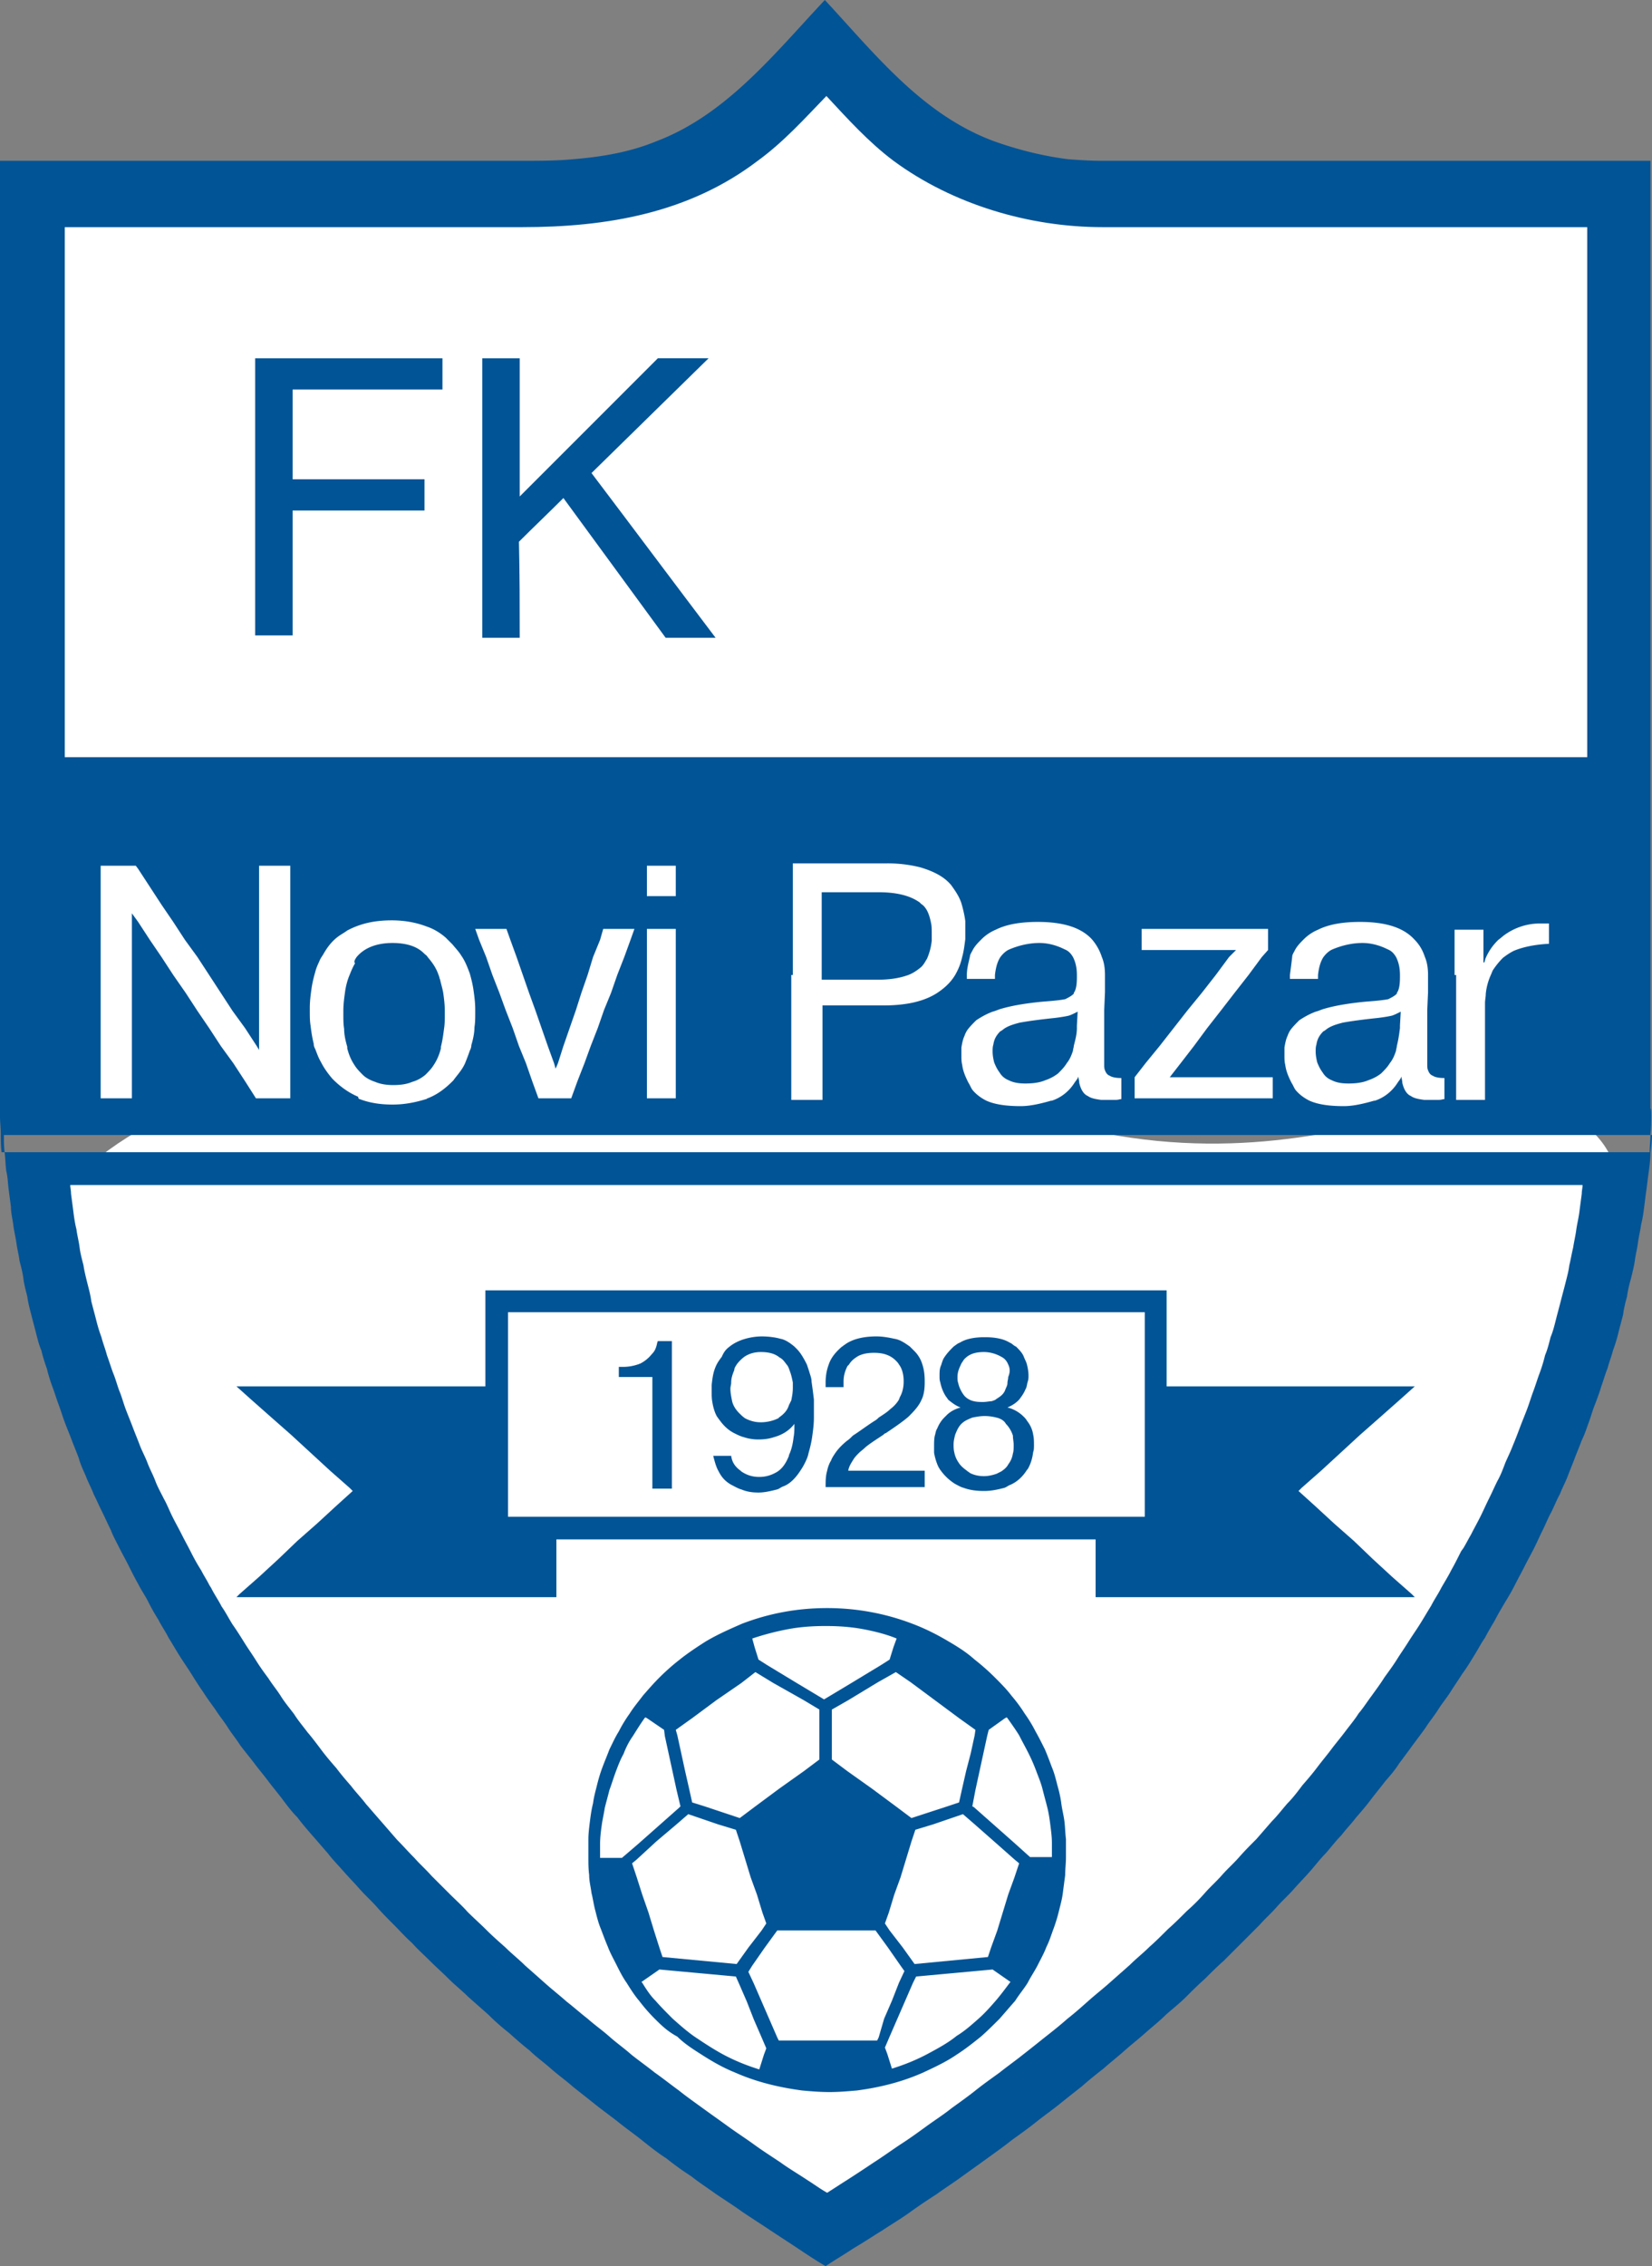
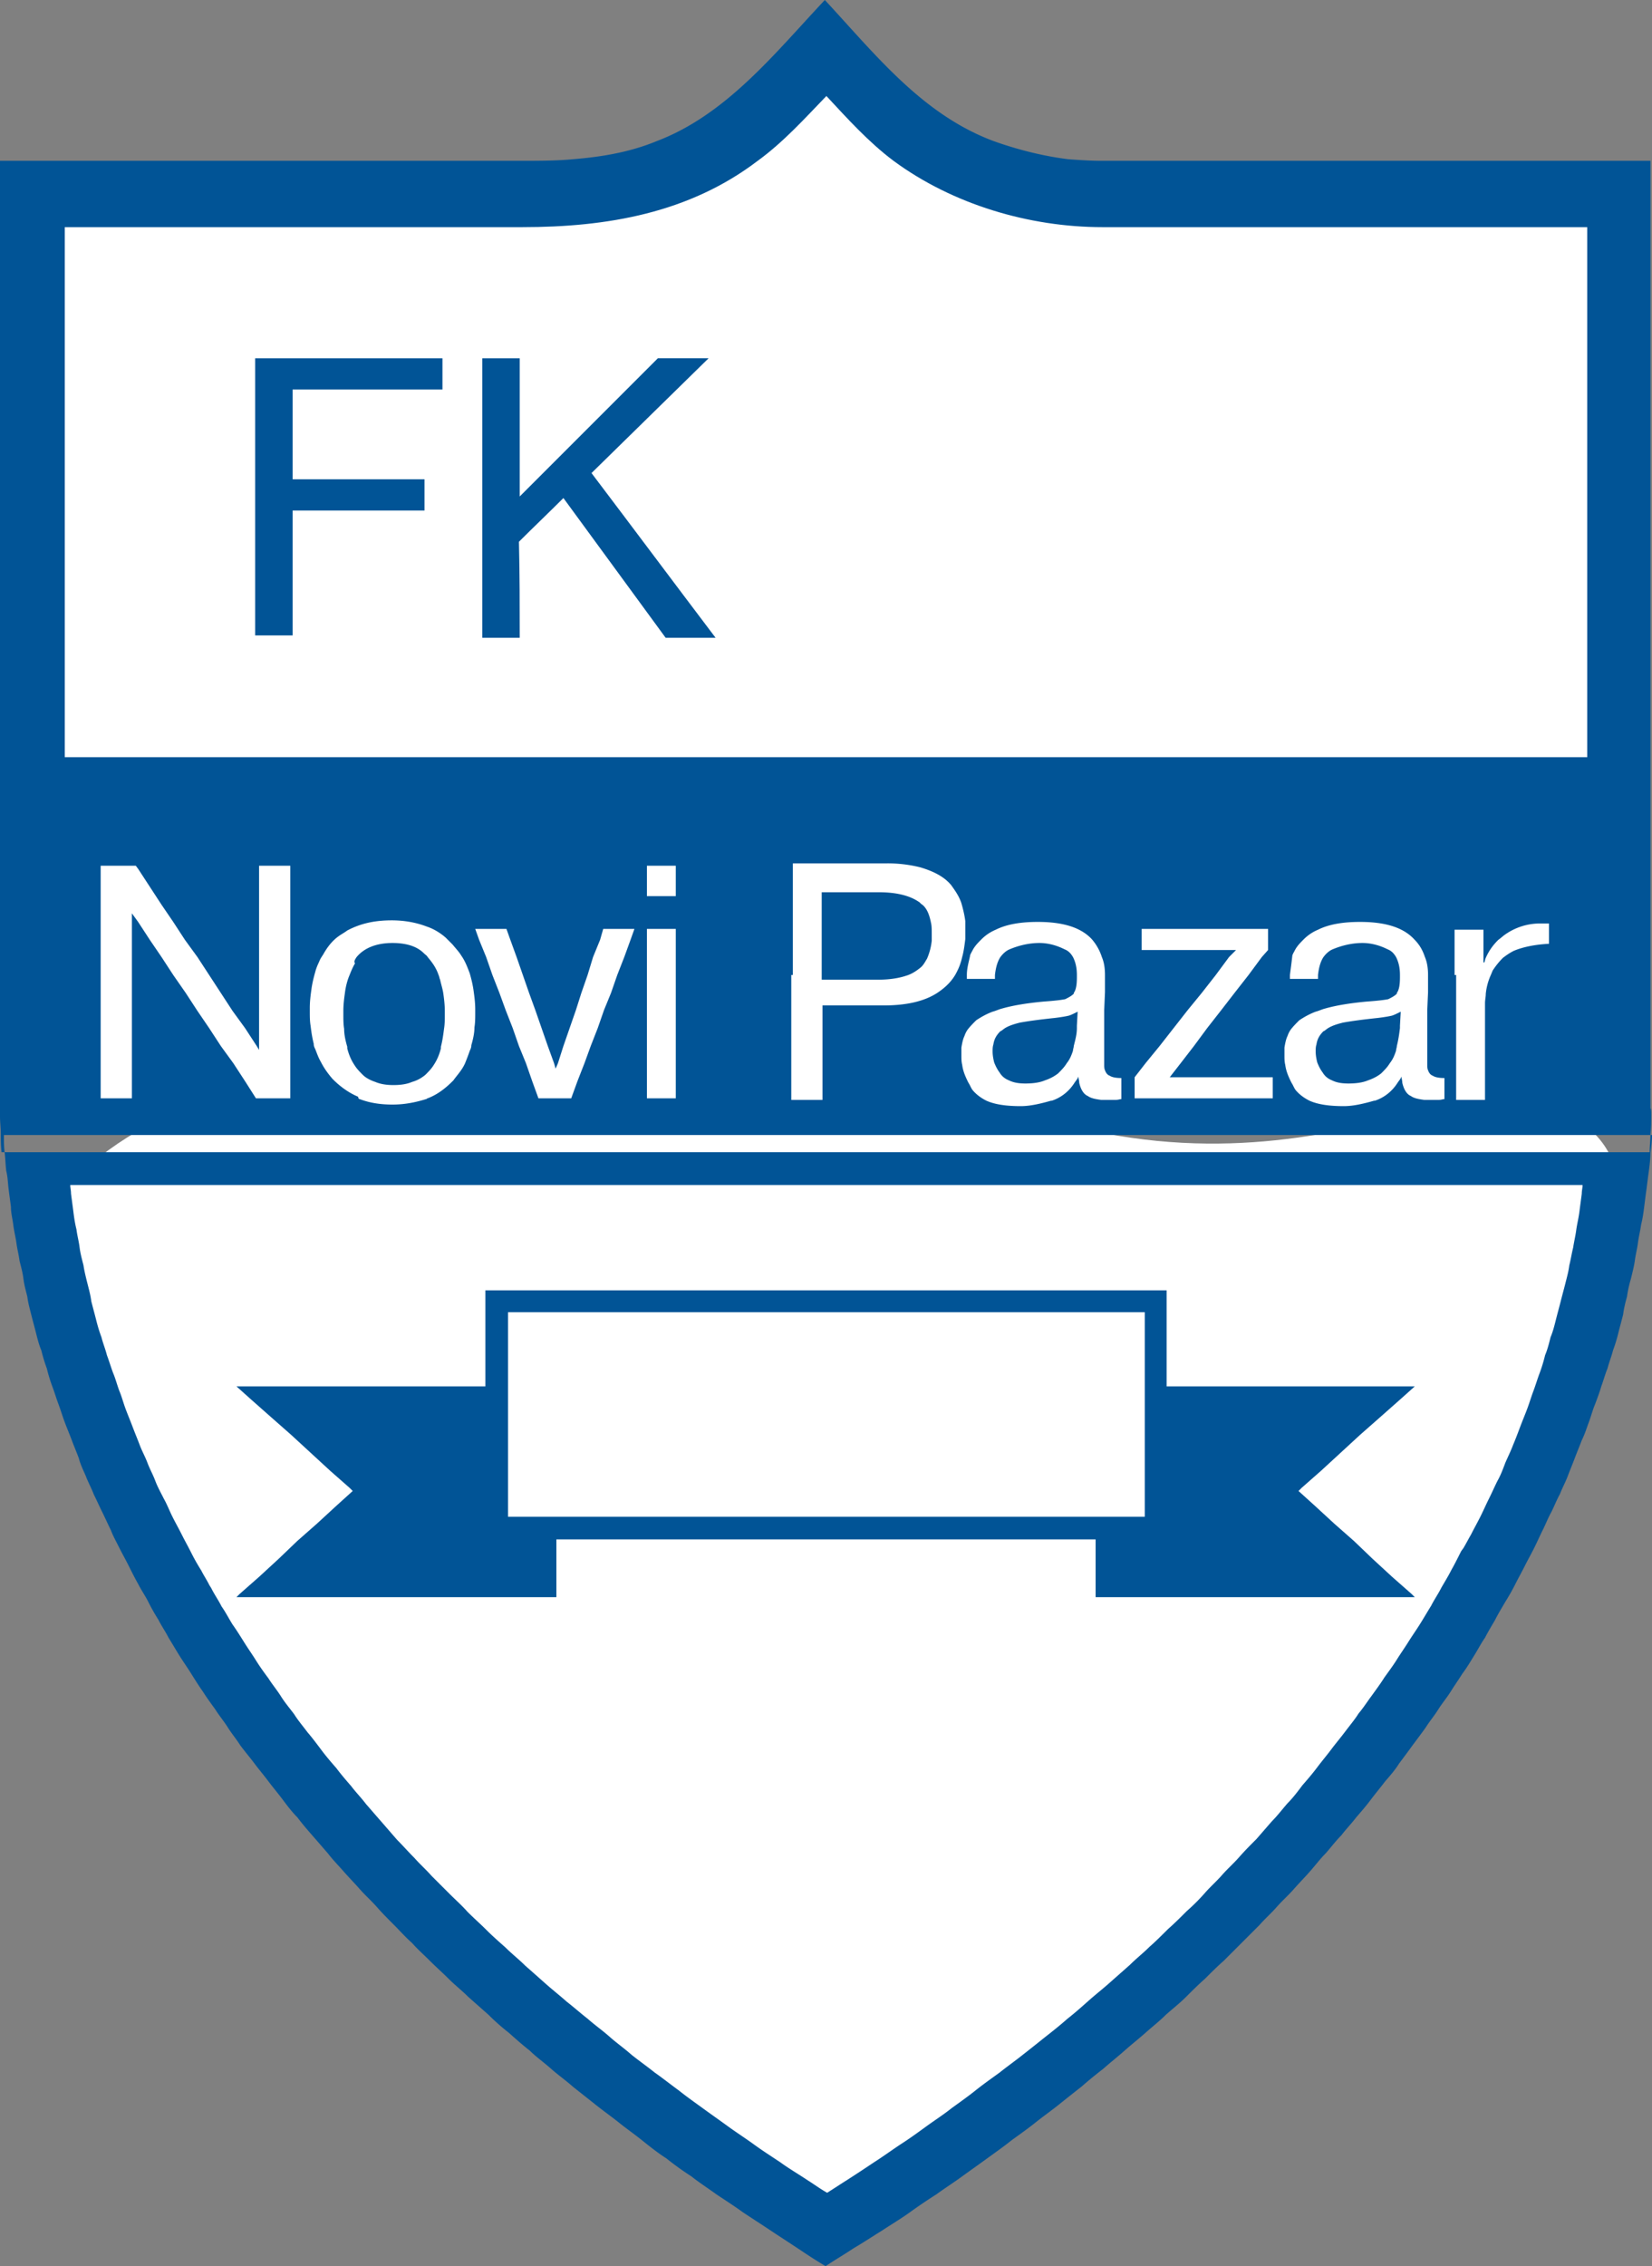
<svg xmlns="http://www.w3.org/2000/svg" viewBox="0 0 269.82 370">
  <rect x="0" y="0" width="269.82" height="370" fill="#808080" stroke="none" />
  <g fill-rule="evenodd" clip-rule="evenodd">
    <path fill="#fff" d="M191.691 320.675c-5.225 7.265-18.735 18.736-30.971 28.55s-23.07 17.716-23.07 17.716-12.362-9.559-26.51-21.03c-14.147-11.47-30.334-24.599-37.981-31.609-5.863-5.48-14.148-14.147-21.922-23.324-7.775-9.176-15.167-18.608-19.119-25.49-4.715-8.03-12.872-21.795-18.608-35.433-5.863-13.51-9.05-27.02-3.569-34.667 17.462-24.727 96.61-37.09 151.161-15.932 54.55 21.157 81.316-12.49 99.415 5.735 17.333 17.461-22.05 78.767-32.884 91.512-10.706 12.618-25.108 29.06-35.942 43.972z" class="st0" />
    <path fill="#015496" d="m228.653 228.526-3.314 2.931-3.186 2.804-3.186 2.932-3.187 2.931-3.186 2.804-.51.51 2.677 2.421 3.186 2.932 3.186 2.804 3.06 2.931 3.186 2.932 3.186 2.804.51.51h-52.13v-9.432h-88.07v9.432H38.619l.51-.51 3.186-2.804 3.186-2.932 3.06-2.931 3.185-2.804 3.187-2.932 2.676-2.421-.51-.51-3.186-2.804-3.186-2.931-3.187-2.932-3.186-2.804-3.314-2.931-2.421-2.167h40.658V210.682h111.267V226.36h40.53z" class="st1" />
    <path fill="#015496" d="M269.693 182.26c0 .892 0 1.912-.127 2.931 0 .892-.127 1.912-.127 2.932H.255c-.128-1.02-.128-1.912-.128-2.932S0 183.28 0 182.26V26.256h85.14c2.931 0 5.735 0 8.411-.255 4.716-.383 9.305-1.147 13.638-2.932C118.66 18.736 126.562 8.667 134.72 0c8.285 8.922 15.932 18.736 27.658 23.07 3.95 1.401 8.03 2.42 12.108 2.93 1.784.128 3.569.256 5.353.256h89.728v154.73c.127 0 .127.636.127 1.274zM139.435 367.069c-1.53 1.02-3.059 1.911-4.588 2.931-1.53-.892-3.06-1.912-4.589-2.931-1.53-1.02-2.931-1.912-4.46-2.932-1.53-1.02-2.932-1.912-4.461-2.931-1.402-1.02-2.804-1.912-4.334-2.932-1.402-1.02-2.804-1.912-4.078-2.931a47.307 47.307 0 0 1-4.079-2.932c-1.402-.892-2.677-1.912-3.951-2.931-1.275-1.02-2.55-1.912-3.824-2.932s-2.549-1.911-3.823-2.931c-1.275-1.02-2.422-1.912-3.696-2.931-1.148-1.02-2.422-1.912-3.57-2.932-1.146-1.02-2.42-1.912-3.44-2.931-1.148-.893-2.295-1.912-3.442-2.932a36.301 36.301 0 0 1-3.314-2.931c-1.147-1.02-2.166-1.912-3.313-2.932-1.02-1.02-2.167-1.912-3.187-2.931-1.02-1.02-2.039-1.912-3.059-2.932s-2.039-1.911-2.931-2.931c-1.02-.892-1.912-1.912-2.932-2.932-.892-.892-1.911-1.911-2.804-2.931-.892-1.02-1.911-1.912-2.804-2.931-.892-1.02-1.784-1.912-2.676-2.932-.892-1.02-1.784-1.912-2.55-2.931-.891-1.02-1.656-1.912-2.548-2.932-.892-1.02-1.657-1.912-2.422-2.931-.892-.892-1.657-1.912-2.422-2.932-.764-1.02-1.529-1.912-2.294-2.931-.764-1.02-1.53-1.912-2.294-2.932-.765-1.02-1.53-1.911-2.294-2.931-.637-1.02-1.402-1.912-2.04-2.932-.637-1.02-1.401-1.911-2.039-2.931-.637-.892-1.402-1.912-2.039-2.931-.637-.893-1.274-1.912-1.912-2.932-.637-1.02-1.274-1.912-1.911-2.931-.638-1.02-1.148-1.912-1.785-2.932-.51-1.02-1.147-1.912-1.657-2.931a34.077 34.077 0 0 1-1.657-2.932c-.51-1.02-1.147-1.911-1.657-2.931-.51-.892-1.02-1.912-1.529-2.932-.51-1.02-1.02-1.911-1.53-2.931s-1.02-1.912-1.401-2.931c-.51-1.02-.893-1.912-1.402-2.932-.51-1.02-.893-1.912-1.402-2.931-.383-1.02-.893-1.912-1.275-2.932-.382-.892-.892-1.912-1.147-2.931-.382-1.02-.765-1.912-1.147-2.932-.383-1.02-.765-1.912-1.147-2.931-.383-1.02-.638-1.912-1.02-2.932s-.637-1.911-1.02-2.931a25.69 25.69 0 0 1-.892-2.932 25.69 25.69 0 0 1-.892-2.931c-.382-.892-.637-1.912-.892-2.931-.255-1.02-.51-1.912-.765-2.932s-.51-1.912-.637-2.931c-.255-1.02-.51-1.912-.637-2.932-.128-1.02-.383-1.912-.638-2.931-.127-1.02-.382-1.912-.51-2.932-.127-.892-.382-1.911-.51-2.931-.127-1.02-.382-1.912-.382-2.932-.127-1.02-.255-1.911-.382-2.931s-.127-1.912-.382-2.931c-.128-1.02-.128-1.912-.255-2.932-.128-1.02-.128-1.912-.128-2.931h269.184c0 .892-.128 1.911-.255 2.931 0 .892-.127 1.912-.255 2.932-.127.892-.255 1.911-.382 2.931-.128.892-.255 1.912-.383 2.931-.127 1.02-.255 1.912-.51 2.932-.127 1.02-.382 1.912-.51 2.931-.127 1.02-.382 1.912-.51 2.932-.127.892-.381 1.912-.636 2.931-.255.892-.51 1.912-.638 2.932-.255.892-.51 1.912-.637 2.931-.255 1.02-.51 1.912-.765 2.932a25.69 25.69 0 0 1-.892 2.931c-.255 1.02-.637 1.912-.892 2.931-.382.893-.637 1.912-1.02 2.932-.255.892-.637 1.912-1.02 2.931-.382.893-.637 1.912-1.019 2.932-.382 1.02-.637 1.912-1.147 2.931-.382 1.02-.765 1.912-1.147 2.932s-.765 1.912-1.147 2.931c-.383 1.02-.892 1.912-1.275 2.932-.51.892-.892 1.911-1.402 2.931-.51.892-.892 1.912-1.402 2.932-.51 1.02-.892 1.911-1.402 2.931-.51 1.02-1.02 1.912-1.53 2.931-.509 1.02-1.019 1.912-1.529 2.932a34.077 34.077 0 0 1-1.657 2.931c-.51.893-1.147 1.912-1.656 2.932-.51.892-1.148 1.912-1.657 2.931-.638.892-1.147 1.912-1.785 2.932-.637 1.02-1.147 1.912-1.912 2.931-.637 1.02-1.274 1.912-1.911 2.932-.638 1.02-1.402 1.911-2.04 2.931-.637 1.02-1.402 1.912-2.039 2.931-.637.893-1.402 1.912-2.167 2.932-.637.892-1.402 1.912-2.166 2.931-.638 1.02-1.402 1.912-2.295 2.932-.764 1.02-1.529 1.912-2.294 2.931-.764 1.02-1.53 1.912-2.421 2.932-.765 1.02-1.657 1.912-2.422 2.931-.892.892-1.657 1.912-2.549 2.932-.892.892-1.657 1.911-2.55 2.931-.891 1.02-1.783 1.912-2.676 2.932-.892 1.02-1.911 1.911-2.804 2.931-.892 1.02-1.911 1.912-2.804 2.931l-2.931 2.932-2.932 2.931c-1.02.893-2.039 1.912-3.058 2.932-1.02.892-2.04 1.912-3.06 2.931-1.019 1.02-2.166 1.912-3.313 2.932-1.02 1.02-2.167 1.912-3.314 2.931-1.147 1.02-2.294 1.912-3.441 2.932-1.147 1.02-2.294 1.911-3.442 2.931-1.147.892-2.421 1.912-3.568 2.932a358.753 358.753 0 0 0-3.696 2.931c-1.275 1.02-2.55 1.912-3.824 2.931-1.275 1.02-2.55 1.912-3.951 2.932-1.275 1.02-2.55 1.912-3.951 2.931-1.402 1.02-2.677 1.912-4.079 2.932-1.402 1.02-2.804 1.912-4.206 2.931a86.435 86.435 0 0 0-4.333 2.932c-1.402 1.02-2.932 1.911-4.461 2.931-1.657 1.02-3.186 2.04-4.716 2.932zm-43.462-37.472c1.147 1.02 2.422 1.912 3.569 2.931 1.147 1.02 2.421 1.912 3.569 2.932 1.274 1.02 2.549 1.912 3.823 2.931 1.275.892 2.55 1.912 3.951 2.932 1.275 1.02 2.55 1.912 3.951 2.931 1.402 1.02 2.677 1.912 4.079 2.932 1.402 1.02 2.804 1.911 4.206 2.931 1.402 1.02 2.804 1.912 4.333 2.932 1.402 1.02 2.932 1.911 4.461 2.931 1.02.637 2.04 1.402 3.187 2.04 1.02-.638 2.166-1.403 3.186-2.04a259.87 259.87 0 0 0 4.46-2.931c1.403-.893 2.805-1.912 4.334-2.932 1.402-.892 2.804-1.912 4.206-2.931 1.402-1.02 2.804-1.912 4.079-2.932 1.402-1.02 2.676-1.912 3.951-2.931 1.274-1.02 2.549-1.912 3.951-2.932 1.275-1.02 2.55-1.912 3.824-2.931 1.147-.892 2.421-1.912 3.696-2.932 1.147-.892 2.421-1.911 3.569-2.931 1.147-.892 2.294-1.912 3.44-2.931 1.148-1.02 2.295-1.912 3.442-2.932 1.147-1.02 2.167-1.912 3.314-2.931 1.02-1.02 2.167-1.912 3.186-2.932 1.02-.892 2.04-1.912 3.06-2.931 1.019-.892 2.038-1.912 3.058-2.932a31.819 31.819 0 0 0 2.932-2.931c.892-1.02 1.911-1.912 2.804-2.932.892-1.02 1.911-1.911 2.804-2.931.892-1.02 1.784-1.912 2.804-2.932.892-1.02 1.656-1.911 2.549-2.931.892-.892 1.657-1.912 2.549-2.931.892-.893 1.657-1.912 2.421-2.932.893-1.02 1.657-1.912 2.422-2.931.765-1.02 1.53-1.912 2.294-2.932.765-1.02 1.53-1.912 2.294-2.931.765-1.02 1.53-1.912 2.167-2.932.765-.892 1.402-1.911 2.167-2.931.637-.892 1.402-1.912 2.039-2.932.637-.892 1.402-1.911 2.04-2.931.637-1.02 1.274-1.912 1.911-2.931.637-1.02 1.275-1.912 1.912-2.932s1.147-1.912 1.784-2.931c.51-1.02 1.147-1.912 1.657-2.932.51-.892 1.147-1.912 1.657-2.931.51-.892 1.02-1.912 1.53-2.932.127-.255.382-.51.51-.764.382-.638.764-1.402 1.146-2.04.51-1.02 1.02-1.912 1.53-2.931.51-1.02.892-1.912 1.402-2.932.51-1.02.892-1.911 1.402-2.931.51-.892.892-1.912 1.274-2.932.383-.892.893-1.911 1.275-2.931.382-.892.765-1.912 1.147-2.931.382-1.02.765-1.912 1.147-2.932.383-1.02.637-1.912 1.02-2.931.382-1.02.637-1.912 1.02-2.932a25.69 25.69 0 0 0 .892-2.931c.382-.892.637-1.912.892-2.932.382-.892.637-1.911.892-2.931s.51-1.912.765-2.932.51-1.911.764-2.931c.255-1.02.51-1.912.638-2.931.255-1.02.382-1.912.637-2.932.127-.892.382-1.912.51-2.931.127-.893.382-1.912.51-2.932.127-1.02.255-1.912.382-2.931 0-.51.127-.892.127-1.402H11.471c0 .382.127.892.127 1.402.128 1.02.255 1.912.383 2.931.127 1.02.255 1.912.51 2.932.127 1.02.382 1.911.51 2.931.127 1.02.382 1.912.637 2.932.127.892.382 1.911.637 2.931s.51 1.912.637 2.931c.255 1.02.51 1.912.765 2.932s.51 1.912.892 2.931c.255 1.02.637 1.912.892 2.932.383 1.02.638 1.912 1.02 2.931.382.892.637 1.912 1.02 2.932.382.892.637 1.911 1.02 2.931.382 1.02.764 1.912 1.146 2.932.383 1.02.765 1.911 1.147 2.931.383 1.02.893 1.912 1.275 2.931.382 1.02.892 1.912 1.274 2.932.383 1.02.893 1.912 1.402 2.931.51.893.893 1.912 1.402 2.932.51 1.02 1.02 1.912 1.53 2.931.51 1.02 1.02 1.912 1.53 2.932s1.019 1.912 1.656 2.931c.383.765.892 1.53 1.275 2.294.127.255.255.383.382.638.51 1.02 1.147 1.911 1.657 2.931.637.892 1.147 1.912 1.784 2.932.638.892 1.275 1.911 1.912 2.931s1.275 1.912 1.912 2.931c.637 1.02 1.275 1.912 2.04 2.932.637 1.02 1.401 1.912 2.039 2.931.637 1.02 1.402 1.912 2.166 2.932.638 1.02 1.402 1.912 2.167 2.931.765.892 1.53 1.912 2.294 2.932.765 1.02 1.53 1.911 2.422 2.931.765 1.02 1.53 1.912 2.421 2.932.765 1.02 1.657 1.911 2.422 2.931.892 1.02 1.657 1.912 2.55 2.931.891 1.02 1.656 1.912 2.548 2.932.892.892 1.785 1.912 2.804 2.931.892 1.02 1.912 1.912 2.804 2.932l2.932 2.931c1.02 1.02 2.039 1.912 2.931 2.932 1.02 1.02 2.04 1.912 3.06 2.931 1.019 1.02 2.038 1.912 3.185 2.932 1.02 1.02 2.167 1.911 3.187 2.931 1.02.892 2.167 1.912 3.314 2.932 1.147 1.02 2.294 1.911 3.44 2.931 1.148.892 2.295 1.912 3.442 2.804z" class="st1" />
    <path fill="#fff" d="M10.579 121.591v2.04h248.663V37.089h-79.149c-11.98 0-24.471-3.696-34.158-10.833-4.078-3.06-7.52-6.883-10.96-10.58-3.57 3.697-7.01 7.52-11.217 10.58-11.216 8.539-24.599 10.833-38.491 10.833H10.579v84.502z" class="st0" />
    <path fill="#015496" d="M41.678 58.502h30.589V63.6H47.795V78.257h21.54v5.098h-21.54v20.393h-6.117V58.502zm43.207 45.628h-6.118V58.502h6.118V81.06l22.559-22.56h8.285L96.61 77.238c6.755 8.922 13.51 17.971 20.266 26.893h-8.157c-5.608-7.647-11.089-15.167-16.697-22.814-2.422 2.422-4.843 4.716-7.265 7.137.128 5.226.128 10.579.128 15.677z" class="st1" />
    <path fill="#fff" d="M105.66 141.857v4.461h4.715v-4.971h-4.715zM21.54 170.789v-21.667l1.02 1.402 1.911 2.931 1.912 2.804 1.912 2.931 2.04 2.932 1.911 2.931 1.912 2.804 1.912 2.932 2.039 2.804 1.912 2.931 1.784 2.804h5.608V141.347h-5.098V171.426l-.383-.637-1.911-2.932-2.04-2.804-1.911-2.931-1.912-2.932-1.912-2.931-2.04-2.804-1.911-2.931-1.912-2.804-1.912-2.932-1.912-2.931-.382-.51h-5.735V179.328h5.098V173.593zM237.83 159.19V179.583h4.716V163.78c0-.51.127-1.02.127-1.53a9.876 9.876 0 0 1 .765-2.931c.127-.255.255-.637.382-.892.51-.765 1.02-1.402 1.657-2.04.51-.382 1.02-.764 1.784-1.147 1.53-.637 3.442-1.02 5.736-1.147V150.78h-1.402a9.877 9.877 0 0 0-5.736 1.784c-.382.255-.764.637-1.147.892-.892.892-1.53 1.784-2.039 2.932-.127.254-.127.51-.255.764h-.127v-5.353h-4.716v7.392zM210.682 159.19v.638h4.588v-.638c.128-1.147.383-2.166.893-2.931.382-.51.892-1.02 1.529-1.274 1.53-.638 3.186-1.02 4.843-1.02 1.402 0 2.804.382 4.079 1.02.637.254 1.02.637 1.402 1.274.382.765.637 1.657.637 2.931v.383c0 1.147-.127 2.04-.51 2.549v.127c-.382.383-.892.638-1.402.893-.637.127-1.657.254-3.441.382-2.804.255-5.098.637-6.883 1.147-.51.127-1.02.382-1.529.51-1.02.382-1.912.892-2.676 1.402-.51.51-1.02 1.02-1.402 1.53a3.816 3.816 0 0 0-.51 1.019c-.255.51-.383 1.147-.51 1.912v1.274c0 .51 0 1.02.127 1.53.128 1.02.51 1.912 1.02 2.931.255.383.382.765.637 1.147.51.638 1.275 1.275 2.294 1.785 1.402.637 3.314.892 5.608.892 1.53 0 3.187-.383 4.971-.892h.128c1.529-.51 2.804-1.53 3.696-2.932.255-.382.51-.637.637-1.02 0 .383.127.638.127 1.02.255 1.147.765 1.912 1.402 2.167.51.382 1.275.51 2.167.637H235.026c.382 0 .637-.127.892-.127V176.014c-.892 0-1.53-.127-1.912-.382-.382-.127-.637-.51-.765-.892-.127-.255-.127-.637-.127-1.02v-8.794l.127-2.932v-2.804c0-1.02-.127-2.039-.51-2.931-.382-1.147-.892-2.04-1.784-2.931-1.784-1.912-4.716-2.804-8.794-2.804-2.804 0-5.098.382-6.883 1.274a7.233 7.233 0 0 0-2.294 1.53c-.637.637-1.147 1.147-1.53 1.911-.127.255-.382.638-.382.893-.127 1.147-.254 2.039-.382 3.058zm6.245 8.667c.638-.382 1.402-.637 2.422-.892 1.402-.255 3.314-.51 5.735-.765 1.02-.127 1.785-.254 2.295-.382.382-.127.892-.382 1.402-.637l-.128 2.294v.382c-.127 1.02-.255 1.912-.51 2.932 0 .255-.127.51-.127.765-.255.764-.51 1.402-1.02 2.039-.382.637-.892 1.147-1.402 1.657-.637.51-1.402.892-2.167 1.147-.892.382-2.039.51-3.186.51-1.02 0-1.912-.128-2.676-.51-.638-.255-1.147-.637-1.53-1.275-.382-.51-.637-1.02-.892-1.657-.127-.51-.255-1.147-.255-1.784 0-.382 0-.765.128-1.147.127-.892.51-1.53 1.147-2.167.127 0 .382-.255.764-.51zM207.878 175.887h-16.824l1.784-2.294 2.167-2.804 2.167-2.932 2.294-2.931 2.167-2.804 2.294-2.932 2.167-2.931 1.02-1.147v-3.441h-20.648v3.441h15.422l-1.147 1.147-2.167 2.931-2.294 2.932-2.294 2.804-2.295 2.931-2.294 2.932-2.294 2.804-1.784 2.294v3.441h22.56v-2.804zM157.916 159.19v.638h4.588v-.638c.128-1.147.383-2.166.892-2.931.383-.51.893-1.02 1.53-1.274 1.53-.638 3.186-1.02 4.843-1.02 1.402 0 2.804.382 4.079 1.02.637.254 1.02.637 1.402 1.274.382.765.637 1.657.637 2.931v.383c0 1.147-.127 2.04-.51 2.549v.127c-.382.383-.892.638-1.402.893-.637.127-1.657.254-3.441.382-2.804.255-5.098.637-6.883 1.147-.51.127-1.02.382-1.53.51-1.019.382-1.91.892-2.676 1.402-.51.51-1.02 1.02-1.402 1.53a3.816 3.816 0 0 0-.51 1.019c-.254.51-.382 1.147-.51 1.912v1.274c0 .51 0 1.02.128 1.53.128 1.02.51 1.912 1.02 2.931.255.383.382.765.637 1.147.51.638 1.275 1.275 2.294 1.785 1.402.637 3.314.892 5.608.892 1.53 0 3.187-.383 4.971-.892h.127c1.53-.51 2.804-1.53 3.697-2.932.255-.382.51-.637.637-1.02 0 .383.127.638.127 1.02.255 1.147.765 1.912 1.402 2.167.51.382 1.275.51 2.167.637H182.26c.382 0 .637-.127.892-.127V176.014c-.892 0-1.53-.127-1.912-.382-.382-.127-.637-.51-.765-.892-.127-.255-.127-.637-.127-1.02v-8.794l.127-2.932v-2.804c0-1.02-.127-2.039-.51-2.931a8.332 8.332 0 0 0-1.656-2.931c-1.785-1.912-4.716-2.804-8.795-2.804-2.804 0-5.098.382-6.882 1.274a7.233 7.233 0 0 0-2.294 1.53c-.638.637-1.148 1.147-1.53 1.911-.127.255-.382.638-.382.893-.255 1.147-.51 2.039-.51 3.058zm6.245 8.667c.637-.382 1.402-.637 2.422-.892 1.402-.255 3.314-.51 5.735-.765 1.02-.127 1.785-.254 2.294-.382.383-.127.893-.382 1.402-.637l-.127 2.294v.382c0 1.02-.255 1.912-.51 2.932 0 .255-.127.51-.127.765-.255.764-.51 1.402-1.02 2.039-.382.637-.892 1.147-1.402 1.657-.637.51-1.402.892-2.167 1.147-.892.382-2.039.51-3.186.51-1.02 0-1.912-.128-2.677-.51-.637-.255-1.147-.637-1.529-1.275-.382-.51-.637-1.02-.892-1.657-.128-.51-.255-1.147-.255-1.784 0-.382 0-.765.127-1.147.128-.892.51-1.53 1.147-2.167.128 0 .383-.255.765-.51zM110.375 170.789V151.67h-4.715V179.328h4.715V173.593zM96.483 170.789l1.147-2.932 1.02-2.931 1.147-2.804 1.02-2.932 1.146-2.931 1.02-2.804.637-1.784h-5.098l-.51 1.784-1.147 2.804-.892 2.931-1.02 2.932-.892 2.804-1.02 2.931-1.019 2.932-.892 2.804-.382.892-.255-.892-1.02-2.804-1.02-2.932-1.02-2.931-1.019-2.804-1.02-2.932-1.02-2.931-1.019-2.804-.637-1.784H77.62l.637 1.784 1.147 2.804 1.02 2.931 1.147 2.932 1.02 2.804 1.147 2.931 1.02 2.932 1.146 2.804 1.02 2.931 1.02 2.804h5.353l1.02-2.804 1.146-2.931zM58.756 179.456c1.657.637 3.442.892 5.354.892 2.039 0 3.823-.382 5.48-.892.128 0 .128-.128.255-.128 1.657-.637 2.931-1.657 4.079-2.804l.127-.127c.637-.892 1.402-1.657 1.912-2.804.255-.637.51-1.275.765-2.04.127-.254.254-.51.254-.892.255-.892.51-1.911.51-2.931.128-.765.128-1.53.128-2.422v-.51c0-1.02-.128-2.039-.255-2.931-.128-1.02-.383-2.04-.637-2.931-.383-1.02-.765-2.04-1.402-2.932-.383-.637-.893-1.147-1.402-1.784l-1.148-1.147c-.892-.765-1.911-1.402-3.058-1.785-1.657-.637-3.57-1.02-5.736-1.02-2.804 0-5.098.51-7.265 1.658-.51.382-1.02.637-1.53 1.02-1.019.764-1.784 1.784-2.42 2.93-.256.383-.51.765-.638 1.148-.255.51-.51 1.147-.637 1.657-.255.892-.51 1.911-.638 2.931-.127.892-.255 1.912-.255 2.932v.51c0 .892 0 1.656.128 2.421.127 1.02.255 1.912.51 2.931 0 .383.127.638.255.893.254.637.51 1.402.892 2.039.51 1.02 1.147 1.912 1.912 2.804l.127.127c1.147 1.147 2.55 2.167 4.079 2.804 0 .255.127.383.254.383zm-.51-23.197c1.275-1.53 3.314-2.294 5.864-2.294 2.166 0 3.95.51 5.098 1.657.255.255.51.382.637.637.765.892 1.402 1.784 1.784 2.931.128.255.128.51.255.765.128.637.383 1.402.51 2.167.128.892.255 1.912.255 2.931v.51c0 .892 0 1.657-.127 2.422-.128 1.02-.255 1.912-.51 2.931v.255c-.255 1.02-.638 1.912-1.147 2.677-.383.637-.893 1.147-1.402 1.657-.638.51-1.275.892-2.167 1.147-.892.382-1.912.51-3.059.51-1.02 0-2.04-.128-2.931-.51-.765-.255-1.53-.638-2.04-1.147-.51-.51-1.02-1.02-1.402-1.657-.51-.765-.892-1.657-1.147-2.677v-.255c-.255-.892-.51-1.912-.51-2.931-.127-.765-.127-1.53-.127-2.422v-.51c0-1.02.127-2.039.255-2.931.127-1.02.382-2.04.765-2.932.254-.637.51-1.274.892-1.911-.255-.255 0-.638.255-1.02zM129.239 159.19V179.583h5.098V164.161h9.941c3.697 0 6.628-.637 8.795-2.04 1.147-.764 2.166-1.656 2.931-2.93.51-.893.892-1.785 1.147-2.932.255-.892.383-1.912.51-2.931v-2.932c-.127-1.02-.382-2.04-.637-2.931-.383-1.147-1.02-2.04-1.657-2.932-1.147-1.402-2.932-2.294-5.098-2.931a22.012 22.012 0 0 0-5.353-.637h-15.422v18.225zm4.97-11.47v-2.04h9.305c2.804 0 4.97.51 6.5 1.53.255.127.382.382.637.51.765.637 1.147 1.657 1.402 2.931.127.51.127 1.147.127 1.784v1.148a9.876 9.876 0 0 1-.764 2.931c-.383.637-.638 1.147-1.147 1.53-.638.51-1.402 1.019-2.294 1.274-1.148.382-2.677.637-4.461.637h-9.305V150.524zM82.973 239.997v7.647h104.003V214.25H82.973v22.942z" class="st0" />
-     <path fill="#015496" d="M107.19 219.859c.127-.383.127-.637.254-.892h2.294v24.088h-3.186V224.83h-5.48v-1.656h.637a7.42 7.42 0 0 0 2.421-.383c.128 0 .255-.127.383-.127a5.643 5.643 0 0 0 1.911-1.53c.51-.51.638-.892.765-1.274zM119.17 219.859c.637-.51 1.402-.892 2.167-1.147a10.144 10.144 0 0 1 3.058-.51c1.02 0 2.167.127 3.06.382.764.128 1.529.638 2.294 1.275l.382.382c.637.637 1.147 1.53 1.657 2.55l.382 1.146c.128.51.383 1.02.383 1.657.127.892.254 1.785.382 2.932v2.931c0 1.02-.128 2.04-.255 2.932-.127 1.02-.382 2.039-.637 2.931-.128.637-.383 1.147-.638 1.657-.254.51-.51.892-.764 1.274-.765 1.148-1.657 2.04-2.677 2.422-.382.128-.637.382-1.02.51-1.02.255-2.039.51-3.058.51-1.02 0-1.912-.128-2.804-.51-.51-.128-1.147-.51-1.657-.765-.892-.51-1.53-1.147-2.04-2.167-.382-.637-.637-1.529-.892-2.549h2.932c.127 1.02.637 1.785 1.53 2.422l.127.127c.764.51 1.657.893 2.931.893 1.02 0 1.912-.255 2.804-.765.892-.51 1.53-1.402 2.04-2.677v-.127c.382-.765.637-1.784.764-2.932.128-.637.128-1.402.128-2.166-.765 1.02-1.912 1.784-3.314 2.166-.765.255-1.53.383-2.55.383a7.42 7.42 0 0 1-2.421-.383c-.51-.127-1.02-.382-1.53-.637-1.02-.51-1.784-1.274-2.421-2.167-.128-.127-.255-.382-.382-.51-.383-.637-.638-1.529-.765-2.294-.128-.637-.128-1.147-.128-1.911v-1.02c.128-1.147.255-2.04.638-2.931.255-.638.637-1.148 1.02-1.657.382-.893.764-1.275 1.274-1.657zm9.304 2.931c-.382-.51-.637-.892-1.147-1.147-.765-.637-1.784-.892-3.059-.892-1.02 0-1.912.255-2.677.765-.51.382-.892.764-1.274 1.274-.128.255-.382.51-.382.892-.255.638-.51 1.275-.51 2.04 0 .382-.128.637-.128 1.02 0 .637.128 1.274.255 1.911.128.765.637 1.53 1.147 2.04.383.382.638.637 1.02.892.765.382 1.53.637 2.549.637 1.02 0 2.04-.255 2.804-.637 0 0 .127 0 .127-.128.765-.51 1.402-1.147 1.657-2.04l.383-.764c.127-.637.255-1.274.255-2.04v-.891c-.128-.638-.255-1.275-.51-1.912-.128-.383-.255-.765-.51-1.02zM137.523 219.859c.128 0 .128-.128.383-.255 1.147-.892 2.931-1.402 5.225-1.402.892 0 1.785.127 2.932.382.892.128 1.657.638 2.549 1.275l.765.764c.51.51 1.02 1.275 1.274 2.167.255.765.382 1.657.382 2.677v.255c0 1.02-.127 2.039-.51 2.804-.382.892-1.019 1.657-1.911 2.549l-.255.255c-.892.764-2.167 1.657-3.696 2.676-.128 0-.255.128-.383.255-1.147.765-2.166 1.402-2.931 2.04-.382.382-.765.637-1.02.892-.382.382-.637.637-.892 1.02-.382.636-.765 1.146-.892 1.911h12.49v2.677h-16.186c0-1.02 0-1.785.255-2.677.127-.637.382-1.275.637-1.657.127-.382.382-.765.637-1.147.51-.765 1.147-1.402 1.912-2.04.382-.254.637-.51 1.02-.891 1.02-.638 2.166-1.53 3.568-2.422.255-.128.51-.382.638-.51.764-.51 1.402-.892 1.911-1.402a5.433 5.433 0 0 0 1.402-1.53c0-.127.128-.254.128-.382.382-.637.637-1.53.637-2.549v-.127c0-1.02-.255-2.04-.765-2.677-.127-.255-.382-.51-.51-.637-.892-.892-2.039-1.275-3.568-1.275-.892 0-1.784.128-2.55.51-.636.383-1.146.765-1.529 1.402l-.255.255c-.382.765-.637 1.53-.637 2.55v.891h-2.931v-.764c0-.893.127-1.912.51-2.932.382-1.147 1.147-2.039 2.166-2.931zM155.75 219.859c.382-.255.636-.51 1.019-.637 1.02-.638 2.421-.893 4.078-.893 1.657 0 3.06.255 4.079.893.382.127.637.51 1.02.637.51.51 1.02 1.02 1.274 1.657.128.382.382.764.51 1.274.127.51.255 1.147.255 1.785 0 .382 0 .637-.128 1.02-.127.382-.127.891-.382 1.274-.255.637-.637 1.147-1.02 1.657l-.127.127c-.51.51-1.147.892-1.784 1.147a5.672 5.672 0 0 1 2.676 1.53c.128.127.382.382.51.637.51.637.892 1.402 1.02 2.294.127.51.127 1.147.127 1.657 0 .382 0 .892-.127 1.147-.128 1.02-.383 1.912-.893 2.804l-.127.128c-.637 1.02-1.53 1.911-2.677 2.421-.382.128-.637.383-1.02.51-1.019.255-2.039.51-3.313.51-1.147 0-2.294-.128-3.314-.51-.51-.127-.892-.382-1.402-.637a8.359 8.359 0 0 1-2.422-2.294c-.127-.128-.127-.255-.254-.383-.383-.765-.638-1.657-.765-2.421v-1.148c0-.51 0-1.147.127-1.656.128-.383.128-.765.383-1.148.255-.637.637-1.274 1.147-1.784l.382-.382c.637-.638 1.402-1.02 2.294-1.275-.764-.255-1.402-.765-2.039-1.274-.127-.255-.382-.51-.51-.765-.382-.637-.637-1.402-.765-2.04-.127-.382-.127-.637-.127-1.019 0-.637 0-1.275.255-1.784.127-.383.255-.893.51-1.275.51-.765 1.02-1.274 1.53-1.784zm8.921 2.931c-.255-.637-.637-1.02-1.147-1.274-.892-.51-1.912-.765-2.804-.765-1.53 0-2.55.382-3.314 1.274-.127.255-.382.51-.51.893-.255.51-.51 1.147-.51 1.911 0 .383 0 .638.128 1.02.127.637.51 1.402.892 1.912s1.02.892 1.657 1.02c.51.127 1.02.127 1.53.127s1.02-.127 1.401-.127c.255-.128.51-.128.765-.383.637-.382 1.147-.765 1.402-1.402.128-.382.383-.765.383-1.147s.127-.637.127-1.02c.382-.892.255-1.529 0-2.039zm-1.912 8.667a7.714 7.714 0 0 0-1.912-.255c-.764 0-1.402.128-2.039.255-.637.255-1.274.51-1.784 1.02s-.765 1.147-1.02 1.784c-.127.51-.255 1.02-.255 1.53s0 .892.128 1.402c.127.637.382 1.147.637 1.529.382.637.892 1.02 1.402 1.402.127.127.382.255.51.382.764.383 1.53.51 2.294.51.637 0 1.274-.127 2.04-.382l.764-.383c.382-.254.892-.637 1.147-1.147.382-.51.637-1.02.765-1.784.127-.382.127-.892.127-1.402 0-.51-.127-1.02-.127-1.53-.255-.764-.638-1.401-1.147-1.911-.255-.51-.893-.892-1.53-1.02zM107.062 326.666c.892 1.02 1.784 1.911 2.804 2.931 1.147 1.02 2.294 2.04 3.568 2.931 1.53 1.02 3.06 2.04 4.716 2.932 1.912 1.02 3.824 1.784 5.863 2.421l.765-2.421.382-1.02-.765-1.784-1.274-2.932-1.147-2.931-1.275-2.931-.51-1.148-12.49-1.147-2.932 2.04.128.127c.637 1.02 1.274 2.04 2.167 2.932zm-.128 2.931a28.01 28.01 0 0 1-2.549-2.931c-.765-.893-1.402-1.912-2.04-2.932-.636-.892-1.146-1.912-1.656-2.931-.51-1.02-1.02-1.912-1.402-2.932-.382-.892-.765-1.912-1.147-2.931-.383-.892-.637-1.912-.892-2.932-.255-.892-.383-1.912-.638-2.931-.127-1.02-.382-1.912-.382-2.932-.127-1.02-.127-1.911-.127-2.931v-2.932c0-.892.127-1.911.254-2.931.128-1.02.255-1.912.51-2.931.128-1.02.383-1.912.638-2.932.254-1.02.51-1.912.892-2.931.382-1.02.764-1.912 1.147-2.932.51-1.02.892-1.912 1.53-2.931.51-1.02 1.146-2.04 1.784-2.932.637-1.02 1.402-1.911 2.166-2.931.893-1.02 1.657-1.912 2.677-2.932a36.302 36.302 0 0 1 3.314-2.931c1.274-1.02 2.804-2.04 4.206-2.931 1.912-1.148 3.95-2.04 5.99-2.932 4.334-1.657 8.922-2.549 13.893-2.549 4.843 0 9.559.892 13.892 2.55 2.04.764 4.079 1.783 5.99 2.93 1.53.893 2.932 1.785 4.206 2.932a36.302 36.302 0 0 1 3.314 2.931c.892.893 1.912 1.912 2.677 2.932.765.892 1.53 1.912 2.167 2.931a22.446 22.446 0 0 1 1.784 2.932c.51.892 1.02 1.912 1.53 2.931.382.892.764 1.912 1.146 2.932.383.892.638 1.911.893 2.931.255.892.51 1.912.637 2.932s.382 1.911.51 2.931c.127 1.02.127 1.912.255 2.931v2.932c0 1.02-.128 1.912-.128 2.931-.127 1.02-.255 1.912-.382 2.932-.128 1.02-.383 1.912-.637 2.931a25.689 25.689 0 0 1-.893 2.932c-.382 1.02-.637 1.912-1.147 2.931-.382 1.02-.892 1.912-1.402 2.932-.51 1.02-1.147 1.911-1.657 2.931-.637 1.02-1.402 1.912-2.039 2.932-.892 1.02-1.657 1.911-2.549 2.931-1.02 1.02-2.04 2.04-3.059 2.931-1.274 1.02-2.549 2.04-3.951 2.932-1.657 1.147-3.569 2.04-5.48 2.931-3.442 1.53-7.01 2.422-10.834 2.932-1.53.127-2.932.255-4.461.255-1.53 0-3.059-.128-4.46-.255-3.825-.51-7.52-1.402-10.962-2.932-1.912-.764-3.696-1.784-5.48-2.931-1.403-.892-2.805-1.784-3.952-2.932-1.657-.892-2.676-1.911-3.696-2.931zm52.894 0c1.02-.892 1.912-1.912 2.804-2.931.764-.893 1.53-1.912 2.294-2.932l.127-.127-2.931-2.04-12.49 1.147-.51 1.02-1.275 2.932-1.274 2.931-1.275 2.931-.765 1.785.383 1.02.764 2.421c2.04-.637 3.951-1.402 5.863-2.422 1.657-.892 3.314-1.784 4.716-2.931 1.275-.765 2.422-1.784 3.569-2.804zm-15.422 0 1.274-2.931 1.147-2.932.893-1.912-.638-.892-2.039-2.931-2.04-2.804h-16.058l-2.04 2.804-2.039 2.931-.637 1.02.892 1.912 1.274 2.931 1.275 2.931 1.275 2.932.254.51h16.06l.255-.51z" class="st1" />
    <path fill="#fff" d="m164.544 280.527-.128-.127-.255.127-2.676 1.912-.255 1.02-.638 2.93-.637 2.932-.637 2.932-.51 2.676.255.128 3.314 2.931 3.314 2.932 2.549 2.294h3.568v-2.294c0-1.02-.127-1.912-.254-2.932-.128-1.02-.255-1.912-.51-2.931-.255-1.02-.51-1.912-.765-2.932s-.637-1.911-1.02-2.931a29.157 29.157 0 0 0-1.274-2.932c-.51-1.02-1.02-1.911-1.53-2.931-.637-1.02-1.274-1.912-1.911-2.804zM105.66 280.527l-.255-.127-.128.127c-.637.892-1.274 1.912-1.912 2.931-.637.893-1.147 1.912-1.529 2.932-.51.892-.892 1.912-1.275 2.931-.382 1.02-.637 1.912-1.02 2.932-.254 1.02-.509 1.912-.764 2.931-.127.892-.382 1.912-.51 2.932-.127.892-.255 1.912-.255 2.931v2.294h3.57l2.676-2.294 3.313-2.931 3.314-2.932.255-.255-.637-2.676-.637-2.932-.638-2.931-.637-2.932-.127-1.02zM146.318 294.93l2.549 1.911 5.863-1.912 1.911-.637.51-2.294.638-2.804.764-2.932.638-2.931.127-.892-2.677-1.912-3.95-2.931-3.952-2.932-2.421-1.657-2.932 1.657-4.843 2.932-2.677 1.529v8.157l2.55 1.912 3.95 2.804zM115.091 294.93l5.736 1.911 2.549-1.912 3.95-2.931 3.952-2.804 2.55-1.912v-8.157l-2.55-1.53-4.97-2.803-2.932-1.785-2.294 1.785-4.079 2.804-3.951 2.931-2.677 1.912.255.892.638 2.931.637 2.932.637 2.804.51 2.294zM159.19 297.86l-1.911-1.656-4.844 1.657-2.931.892-.637 1.912-.892 2.931-.893 2.932-1.02 2.804-.891 2.931-.638 1.785.765 1.147 2.167 2.804 1.912 2.676 11.98-1.147.51-1.53 1.02-2.803.892-2.932.892-2.931 1.02-2.804.764-2.294-.764-.638-3.314-2.931zM120.19 298.753l-2.932-.892-4.843-1.657-1.912 1.657-3.314 2.804-3.186 2.931-.765.638.765 2.294.892 2.804 1.02 2.931.892 2.932.892 2.804.51 1.53 12.108 1.146 1.912-2.676 2.166-2.804.765-1.147-.637-1.785-.892-2.931-1.02-2.804-.892-2.932-.892-2.931zM140.965 265.997c-2.04-.382-4.079-.51-6.118-.51-2.04 0-4.079.128-6.118.51a43.94 43.94 0 0 0-5.863 1.53l.382 1.402.638 2.039 1.402.892 4.843 2.932 4.46 2.676 4.462-2.676 4.843-2.932 1.402-.892.637-2.04.51-1.401c-1.53-.638-3.441-1.147-5.48-1.53z" class="st0" />
  </g>
</svg>